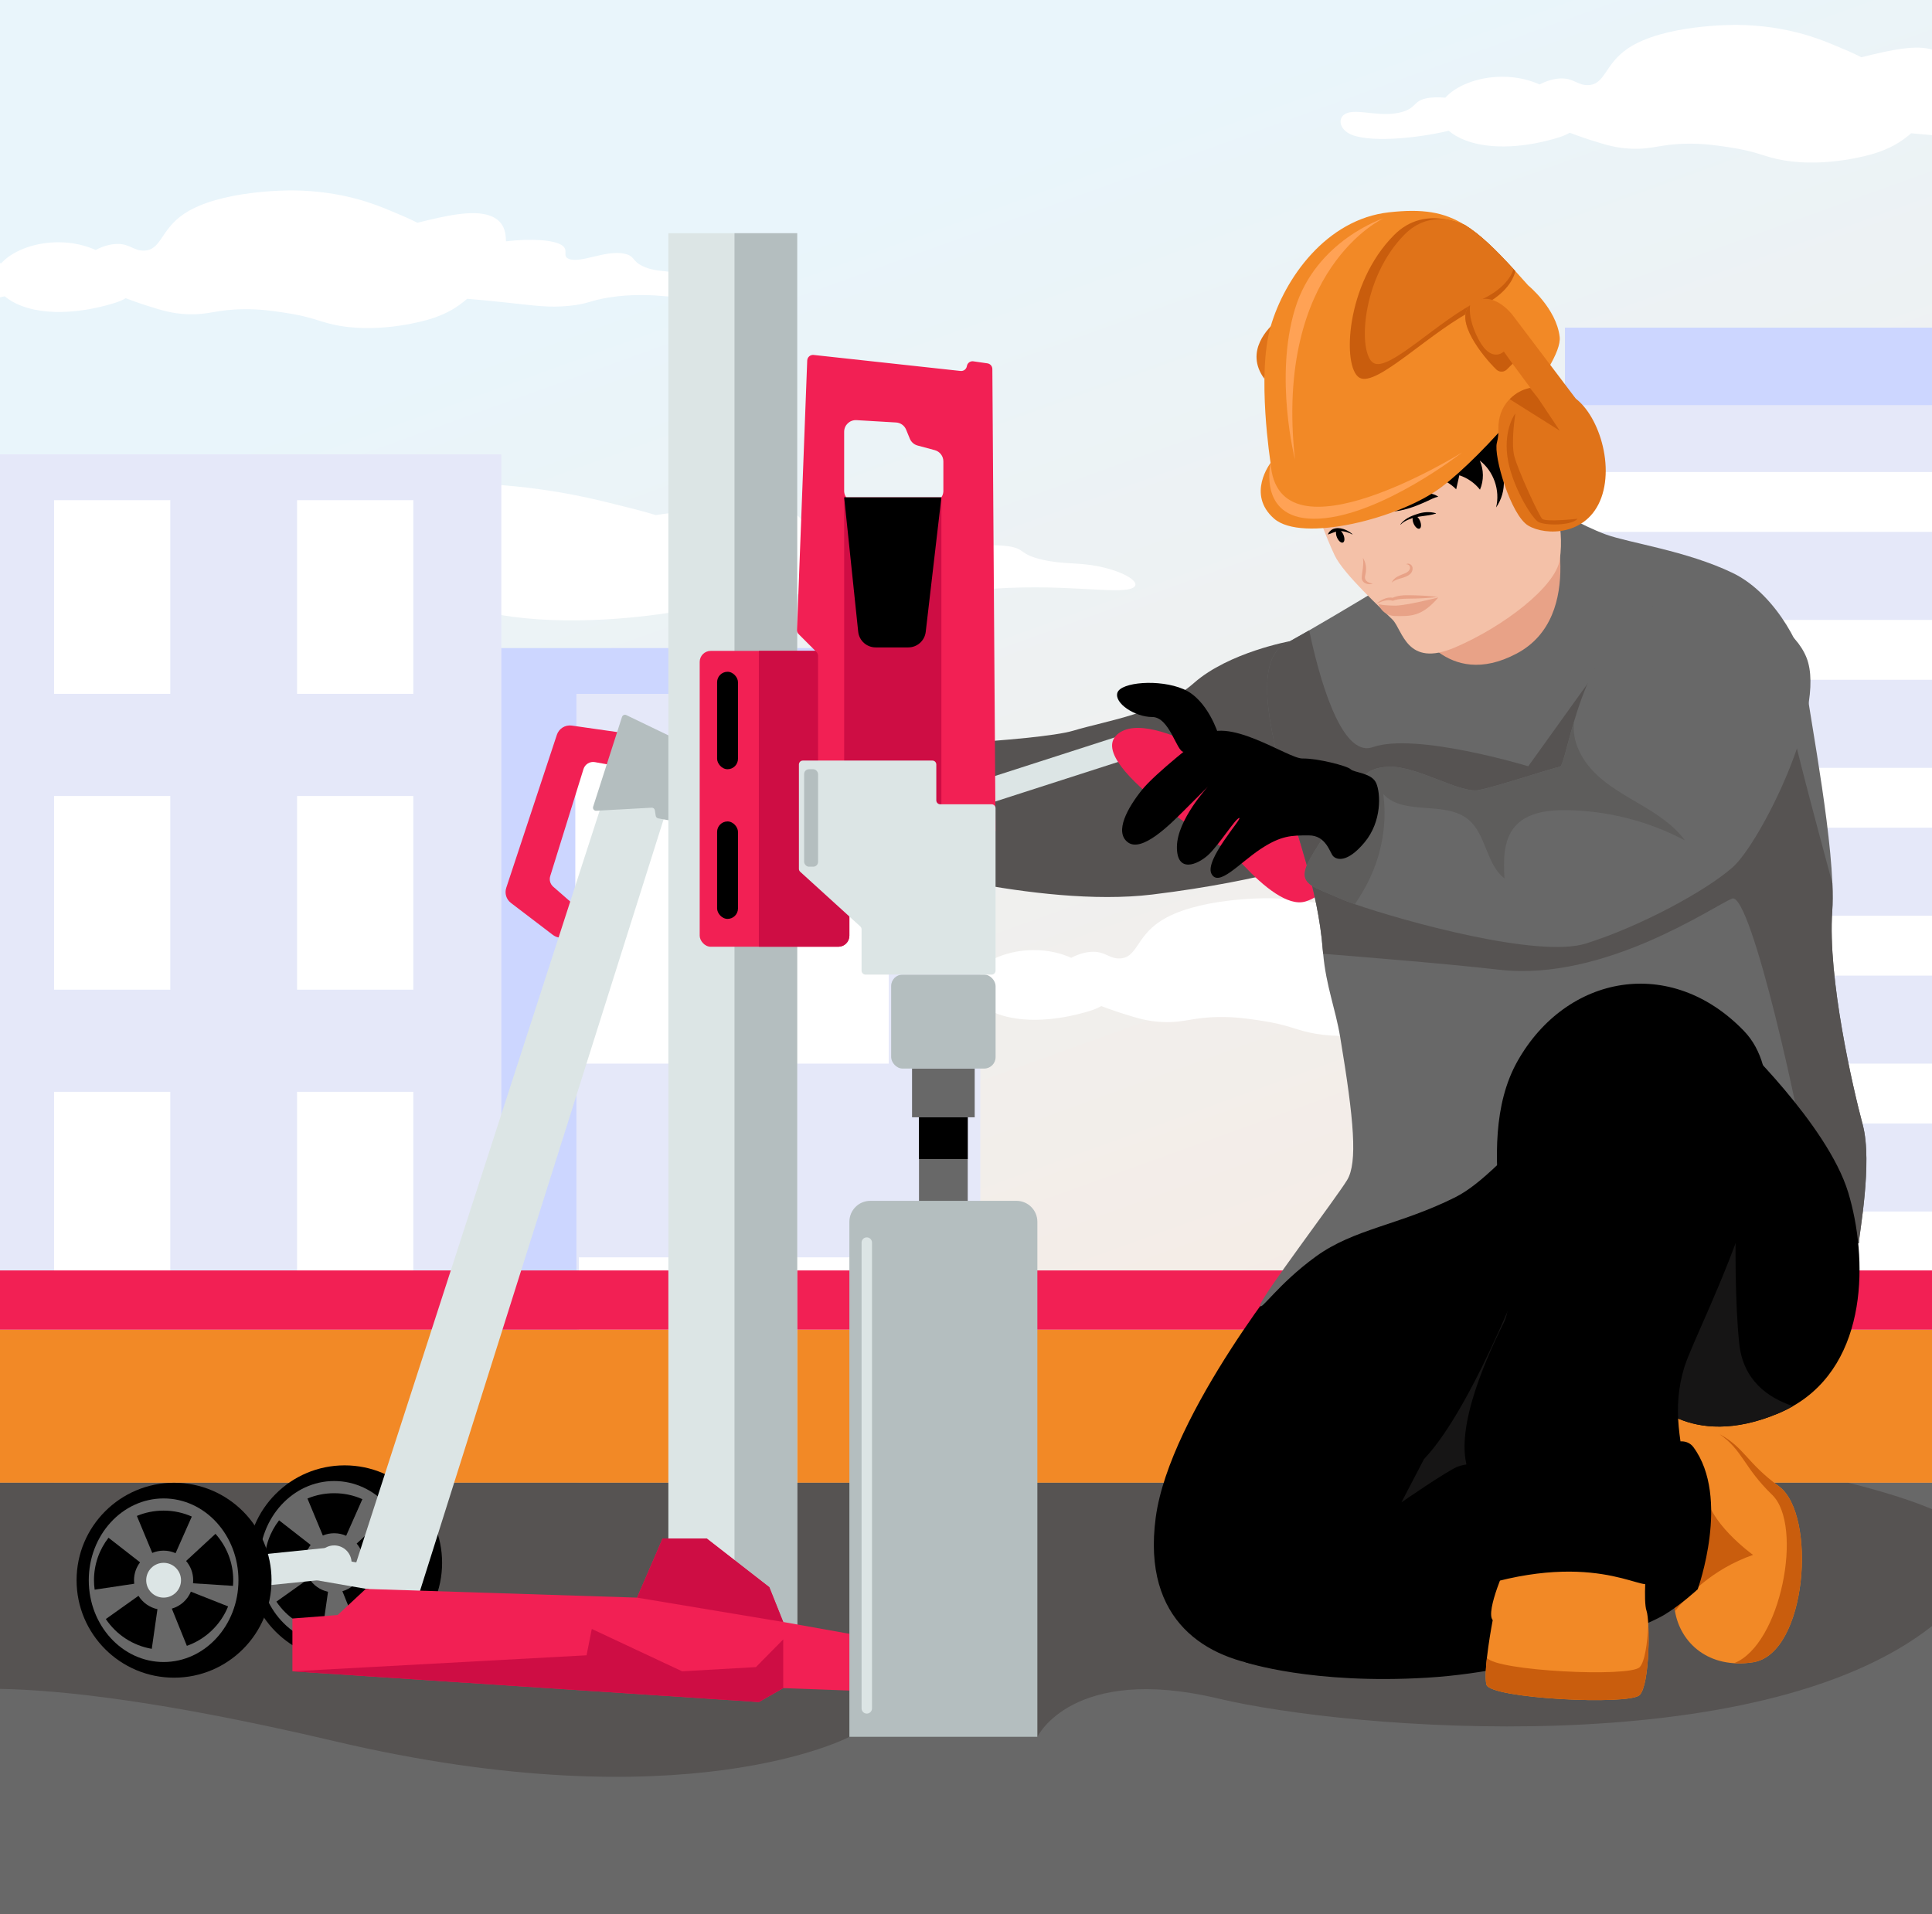
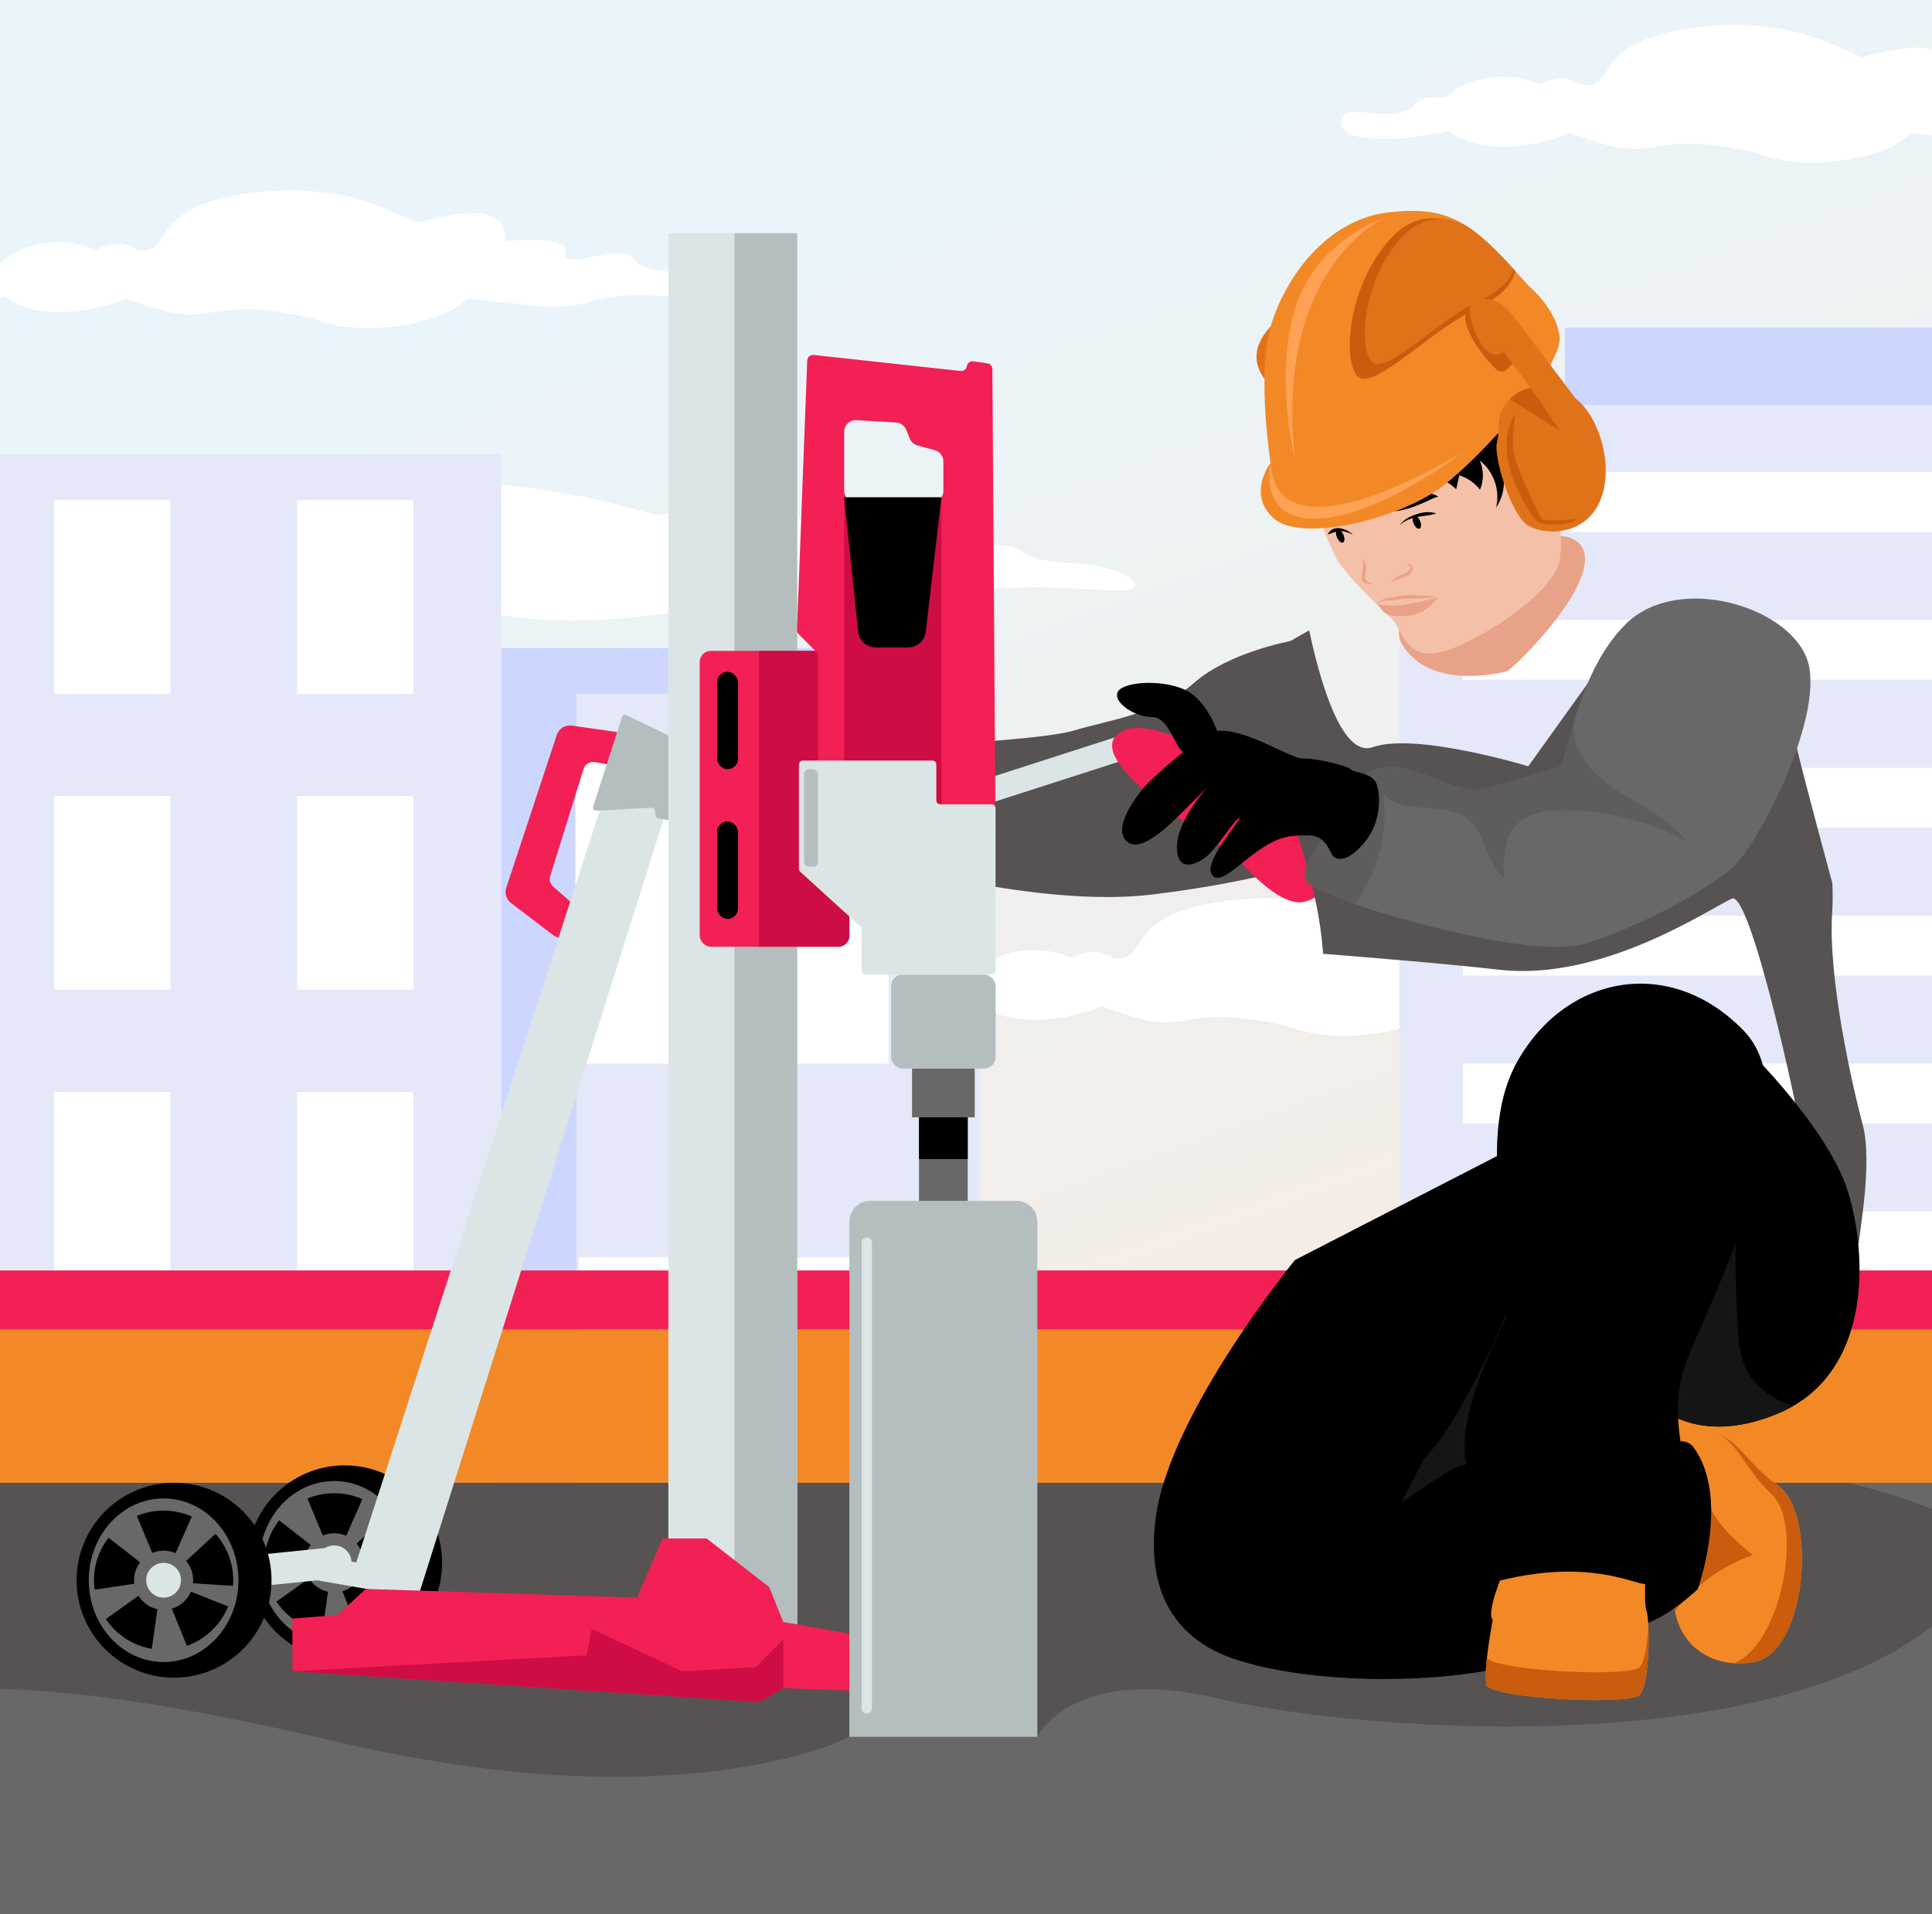
<svg xmlns="http://www.w3.org/2000/svg" id="main_group" data-name="main group" viewBox="0 0 555 550">
  <rect x="0" y="0" width="555" height="550" fill="#333333" stroke="none" />
  <defs>
    <clipPath id="clippath">
      <rect width="555" height="550" style="fill: none;" />
    </clipPath>
    <linearGradient id="_Градієнт_без_назви_5" data-name="Градієнт без назви 5" x1="206.51" y1="73.14" x2="375.45" y2="541.2" gradientUnits="userSpaceOnUse">
      <stop offset="0" stop-color="#e9f5fb" />
      <stop offset="1" stop-color="#fae8dc" />
    </linearGradient>
  </defs>
  <g id="main_group-2" data-name="main group">
    <g style="clip-path: url(#clippath);">
      <g id="group">
        <g id="background">
          <g id="background-2" data-name="background">
            <rect x="-1.67" y="-4.01" width="561.51" height="556.45" style="fill: url(#_Градієнт_без_назви_5);" />
            <g id="cloud">
              <path d="M194.93,78.72c-3.57-1.2-5.92-.49-9.53-1.92-3.98-1.57-2.77-3.09-5.72-3.84-5.36-1.37-12.69,2.75-16.21,1.44-2.09-.78-.02-2.44-1.91-3.84-2.29-1.7-9.11-2.07-16.21-1.23-.04-2.49-.45-5.95-4.76-7.42-4.8-1.64-12.17-.04-20.69,2.09-2.35-1.22-5.17-2.4-7.91-3.53-4.09-1.7-13.49-5.6-27.65-5.77-1.3-.02-21.28-.11-31.46,6.73-6.79,4.56-6.49,10.37-11.44,10.57-2.96,.12-4.08-1.92-7.63-1.92-2.09,0-4.39,.7-6.32,1.74-2.76-1.22-6.35-2.24-10.84-2.22-7.31,.03-13.44,2.81-16.27,6.02-2.06-.19-4.06-.14-5.66,.23-3.52,.82-2.68,2.66-6.67,3.84-6.13,1.82-12.93-1.1-16.21,.48-2.38,1.15-1.98,4.21,.95,5.77,5.05,2.67,18.81,1.49,28.58-.82,1.21,1.05,2.8,1.99,4.79,2.75,9.62,3.66,21.63,.57,23.83,0,1.97-.51,4.34-1.12,6.13-2.19,3.05,1.17,5.8,2.05,6.26,2.19,4.2,1.32,7.12,2.23,11.44,2.4,6.28,.25,8.32-1.36,16.21-1.44,4.56-.05,7.96,.45,11.44,.96,9.01,1.32,10.34,2.86,16.21,3.84,12.33,2.08,24.78-1.63,25.74-1.92,4.88-1.5,7.88-3.37,10.79-5.87,2.92,.24,6.56,.58,11.13,1.07,8.63,.93,12.36,1.53,18.11,.96,5.63-.55,5.81-1.5,11.44-2.4,13.39-2.14,23.17,1.48,25.74-.48,1.86-1.42-1.32-4.77-5.72-6.25Z" style="fill: #fff;" />
              <path d="M475.18,282.08c-3.57-1.2-5.92-.49-9.53-1.92-3.98-1.57-2.77-3.09-5.72-3.84-5.36-1.37-12.69,2.75-16.21,1.44-2.09-.78-.02-2.44-1.91-3.84-2.29-1.7-9.11-2.07-16.21-1.23-.04-2.49-.45-5.95-4.76-7.42-4.8-1.64-12.17-.04-20.69,2.09-2.35-1.22-5.17-2.4-7.91-3.53-4.09-1.7-13.49-5.6-27.65-5.77-1.3-.02-21.28-.11-31.46,6.73-6.79,4.56-6.49,10.37-11.44,10.57-2.96,.12-4.08-1.92-7.63-1.92-2.09,0-4.39,.7-6.32,1.74-2.76-1.22-6.35-2.24-10.84-2.22-7.31,.03-13.44,2.81-16.27,6.02-2.06-.19-4.06-.14-5.66,.23-3.52,.82-2.68,2.66-6.67,3.84-6.13,1.82-12.93-1.1-16.21,.48-2.38,1.15-1.98,4.21,.95,5.77,5.05,2.67,18.81,1.49,28.58-.82,1.21,1.05,2.8,1.99,4.79,2.75,9.62,3.66,21.63,.57,23.83,0,1.97-.51,4.34-1.12,6.13-2.19,3.05,1.17,5.8,2.05,6.26,2.19,4.2,1.32,7.12,2.23,11.44,2.4,6.28,.25,8.32-1.36,16.21-1.44,4.56-.05,7.96,.45,11.44,.96,9.01,1.32,10.34,2.86,16.21,3.84,12.33,2.08,24.78-1.63,25.74-1.92,4.88-1.5,7.88-3.37,10.79-5.87,2.92,.24,6.56,.58,11.13,1.07,8.63,.93,12.36,1.53,18.11,.96,5.63-.55,5.81-1.5,11.44-2.4,13.39-2.14,23.17,1.48,25.74-.48,1.86-1.42-1.32-4.77-5.72-6.25Z" style="fill: #fff;" />
              <path d="M609.74,31.17c-3.57-1.2-5.92-.49-9.53-1.92-3.98-1.57-2.77-3.09-5.72-3.84-5.36-1.37-12.69,2.75-16.21,1.44-2.09-.78-.02-2.44-1.91-3.84-2.29-1.7-9.11-2.07-16.21-1.23-.04-2.49-.45-5.95-4.76-7.42-4.8-1.64-12.17-.04-20.69,2.09-2.35-1.22-5.17-2.4-7.91-3.53-4.09-1.7-13.49-5.6-27.65-5.77-1.3-.02-21.28-.11-31.46,6.73-6.79,4.56-6.49,10.37-11.44,10.57-2.96,.12-4.08-1.92-7.63-1.92-2.09,0-4.39,.7-6.32,1.74-2.76-1.22-6.35-2.24-10.84-2.22-7.31,.03-13.44,2.81-16.27,6.02-2.06-.19-4.06-.14-5.66,.23-3.52,.82-2.68,2.66-6.67,3.84-6.13,1.82-12.93-1.1-16.21,.48-2.38,1.15-1.98,4.21,.95,5.77,5.05,2.67,18.81,1.49,28.58-.82,1.21,1.05,2.8,1.99,4.79,2.75,9.62,3.66,21.63,.57,23.83,0,1.97-.51,4.34-1.12,6.13-2.19,3.05,1.17,5.8,2.05,6.26,2.19,4.2,1.32,7.12,2.23,11.44,2.4,6.28,.25,8.32-1.36,16.21-1.44,4.56-.05,7.96,.45,11.44,.96,9.01,1.32,10.34,2.86,16.21,3.84,12.33,2.08,24.78-1.63,25.74-1.92,4.88-1.5,7.88-3.37,10.79-5.87,2.92,.24,6.56,.58,11.13,1.07,8.63,.93,12.36,1.53,18.11,.96,5.63-.55,5.81-1.5,11.44-2.4,13.39-2.14,23.17,1.48,25.74-.48,1.86-1.42-1.32-4.77-5.72-6.25Z" style="fill: #fff;" />
              <path d="M315.52,162.7c-6.04-1.2-10.04-.49-16.15-1.92-6.75-1.57-4.69-3.09-9.69-3.84-9.08-1.37-21.5,2.75-27.46,1.44-3.55-.78-.03-2.44-3.23-3.84-3.88-1.7-15.43-2.07-27.47-1.23-.07-2.49-.76-5.95-8.07-7.42-8.14-1.64-20.61-.04-35.06,2.09-3.98-1.22-8.76-2.4-13.4-3.53-6.94-1.7-22.85-5.6-46.85-5.77-2.2-.02-36.06-.11-53.31,6.73-11.5,4.56-11,10.37-19.39,10.57-5.02,.12-6.92-1.92-12.92-1.92-3.54,0-7.43,.7-10.71,1.74-4.68-1.22-10.77-2.24-18.36-2.22-12.38,.03-22.77,2.81-27.56,6.02-3.5-.19-6.88-.14-9.59,.23-5.96,.82-4.55,2.66-11.31,3.84-10.38,1.82-21.9-1.1-27.46,.48-4.03,1.15-3.35,4.21,1.62,5.77,8.56,2.67,31.88,1.49,48.42-.82,2.05,1.05,4.75,1.99,8.12,2.75,16.29,3.66,36.65,.57,40.39,0,3.34-.51,7.36-1.12,10.39-2.19,5.17,1.17,9.83,2.05,10.61,2.19,7.11,1.32,12.06,2.23,19.39,2.4,10.64,.25,14.1-1.36,27.46-1.44,7.73-.05,13.48,.45,19.39,.96,15.27,1.32,17.53,2.86,27.46,3.84,20.9,2.08,41.98-1.63,43.62-1.92,8.27-1.5,13.35-3.37,18.29-5.87,4.95,.24,11.11,.58,18.87,1.07,14.62,.93,20.95,1.53,30.69,.96,9.55-.55,9.84-1.5,19.39-2.4,22.69-2.14,39.25,1.48,43.62-.48,3.15-1.42-2.23-4.77-9.69-6.25Z" style="fill: #fff;" />
            </g>
          </g>
          <g id="buildings">
            <g>
              <rect x="122.77" y="186.2" width="158.84" height="426.95" style="fill: #e5e8f9;" />
              <polygon points="281.62 186.2 281.62 199.35 165.59 199.35 165.59 579.76 122.77 579.76 122.77 186.2 281.62 186.2" style="fill: #ccd6ff;" />
              <rect x="165.27" y="212.5" width="30.35" height="93.08" style="fill: #fff;" />
              <rect x="224.96" y="212.5" width="30.35" height="93.08" style="fill: #fff;" />
              <rect x="166.28" y="361.23" width="30.35" height="93.08" style="fill: #fff;" />
              <rect x="225.97" y="361.23" width="30.35" height="93.08" style="fill: #fff;" />
              <rect x="167.29" y="509.95" width="30.35" height="93.08" style="fill: #fff;" />
              <rect x="226.98" y="509.95" width="30.35" height="93.08" style="fill: #fff;" />
            </g>
            <rect x="449.56" y="94.13" width="130.51" height="41.48" style="fill: #ccd6ff;" />
            <g>
              <rect x="-14.82" y="130.55" width="158.84" height="426.95" style="fill: #e5e8f9;" />
              <rect x="15.53" y="143.7" width="33.39" height="55.65" style="fill: #fff;" />
              <rect x="85.34" y="143.7" width="33.39" height="55.65" style="fill: #fff;" />
              <rect x="15.53" y="228.69" width="33.39" height="55.65" style="fill: #fff;" />
              <rect x="85.34" y="228.69" width="33.39" height="55.65" style="fill: #fff;" />
              <rect x="15.53" y="313.68" width="33.39" height="55.65" style="fill: #fff;" />
              <rect x="85.34" y="313.68" width="33.39" height="55.65" style="fill: #fff;" />
-               <rect x="15.53" y="398.66" width="33.39" height="55.65" style="fill: #fff;" />
              <rect x="85.34" y="398.66" width="33.39" height="55.65" style="fill: #fff;" />
              <rect x="15.53" y="483.65" width="33.39" height="55.65" style="fill: #fff;" />
              <rect x="85.34" y="483.65" width="33.39" height="55.65" style="fill: #fff;" />
            </g>
            <g>
              <rect x="402.01" y="116.39" width="158.84" height="436.06" style="fill: #e5e8f9;" />
              <rect x="420.22" y="135.61" width="140.63" height="17.2" style="fill: #fff;" />
              <rect x="420.22" y="178.1" width="140.63" height="17.2" style="fill: #fff;" />
              <rect x="420.22" y="220.6" width="140.63" height="17.2" style="fill: #fff;" />
              <rect x="420.22" y="263.09" width="140.63" height="17.2" style="fill: #fff;" />
              <rect x="420.22" y="305.58" width="140.63" height="17.2" style="fill: #fff;" />
              <rect x="420.22" y="348.07" width="140.63" height="17.2" style="fill: #fff;" />
              <rect x="420.22" y="390.57" width="140.63" height="17.2" style="fill: #fff;" />
              <rect x="420.22" y="433.06" width="140.63" height="17.2" style="fill: #fff;" />
              <rect x="420.22" y="475.55" width="140.63" height="17.2" style="fill: #fff;" />
              <rect x="420.22" y="518.05" width="140.63" height="17.2" style="fill: #fff;" />
            </g>
          </g>
        </g>
        <g id="roof">
          <rect y="382" width="555" height="44" style="fill: #f28926;" />
          <rect y="365" width="555" height="17" style="fill: #f22054;" />
          <rect y="426" width="555" height="124" style="fill: #686868;" />
          <path d="M555,433.58v33.6c-50.09,39.44-167.26,29.81-205,20.82-42-10-52,11-52,11h-54s-47,25-148,1.22c-48.45-11.41-78.18-14.68-96-15v-59.22H530.97c9.61,2.4,17.71,4.92,24.03,7.58Z" style="fill: #565352;" />
        </g>
        <g id="machine">
          <path d="M180.66,215.38l-1.56,5.07-8.2-1.49c-1.44-.26-2.84,.59-3.28,1.98l-9.56,30.77c-.34,1.09-.01,2.27,.85,3.03l6.59,5.76,8.54-23.56-9.12,29.69c-.79,2.6-3.94,3.62-6.11,1.96l-12.04-9.18c-1.33-1.01-1.86-2.76-1.34-4.34l14.54-43.96c.6-1.8,2.4-2.91,4.27-2.65l13.23,1.89c2.38,.34,3.89,2.73,3.19,5.03Z" style="fill: #f22054;" />
          <polygon points="179.96 220.6 174.04 236.94 179.1 220.45 179.96 220.6" style="fill: #f22054;" />
          <g>
            <circle cx="96" cy="449" r="24" style="fill: #686868;" />
            <path d="M99,421c-15.46,0-28,12.54-28,28s12.54,28,28,28,28-12.54,28-28-12.54-28-28-28Zm-3,51.5c-11.87,0-21.5-10.52-21.5-23.5s9.63-23.5,21.5-23.5,21.5,10.52,21.5,23.5-9.63,23.5-21.5,23.5Z" />
            <circle cx="96" cy="449" r="5" style="fill: #dce5e5;" />
            <path d="M104.1,430.71l-4.66,10.52c-1.05-.47-2.22-.73-3.44-.73-1.15,0-2.26,.23-3.26,.66l-4.42-10.63c2.36-.99,4.96-1.53,7.68-1.53,2.88,0,5.63,.61,8.1,1.71Z" />
            <path d="M94.23,457.32l-1.63,11.39c-5.5-.94-10.22-4.11-13.2-8.56l9.38-6.67c1.2,1.93,3.16,3.35,5.45,3.84Z" />
            <path d="M114.53,456.52c-2.13,5.28-6.46,9.43-11.85,11.33l-4.32-10.69c2.48-.71,4.49-2.52,5.47-4.87l10.7,4.23Z" />
            <path d="M116,449c0,.55-.02,1.09-.07,1.62l-11.47-.74c.02-.29,.04-.58,.04-.88,0-2.11-.77-4.04-2.04-5.53l8.44-7.8c3.17,3.54,5.1,8.21,5.1,13.33Z" />
            <path d="M87.5,449c0,.34,.02,.68,.06,1.01l-11.37,1.7c-.13-.89-.19-1.79-.19-2.71,0-4.6,1.55-8.83,4.17-12.21l9.07,7.07c-1.1,1.43-1.74,3.21-1.74,5.14Z" />
          </g>
          <path d="M174.17,227l-73.05,225.67c-.44,1.36,.41,2.79,1.81,3.06l17.11,3.27,71.96-227.94-17.83-4.06Z" style="fill: #dce5e5;" />
          <path d="M197.06,213.71l-17.14-8.26c-.49-.24-1.07,.01-1.24,.53l-8.29,25.79c-.19,.6,.27,1.2,.9,1.16l15.9-.88c.46-.03,.86,.3,.93,.75l.25,1.58c.06,.38,.35,.67,.72,.74l4.02,.73c.49,.09,.96-.24,1.04-.73l3.4-20.45c.06-.39-.14-.78-.49-.95Z" style="fill: #b4bebf;" />
          <line x1="114.53" y1="454.55" x2="84" y2="449.25" style="fill: none; stroke: #dce5e5; stroke-miterlimit: 10; stroke-width: 7px;" />
          <rect x="192" y="67" width="37" height="407" style="fill: #dce5e5;" />
          <rect x="211" y="67" width="18" height="407" style="fill: #b4bebf;" />
          <rect x="201" y="187" width="43" height="85" rx="3.17" ry="3.17" style="fill: #f22054;" />
          <path d="M244,190.17v78.66c0,1.75-1.42,3.17-3.17,3.17h-22.83v-85h22.83c1.75,0,3.17,1.42,3.17,3.17Z" style="fill: #ce0d44;" />
          <rect x="206" y="193" width="6" height="28" rx="3" ry="3" />
          <rect x="206" y="236" width="6" height="28" rx="3" ry="3" />
          <rect x="264" y="321" width="14" height="32" style="fill: #686868;" />
          <rect x="262" y="307" width="18" height="14" style="fill: #686868;" />
          <rect x="256" y="280" width="30" height="27" rx="3.28" ry="3.28" style="fill: #b4bebf;" />
          <rect x="264" y="321" width="14" height="12" />
          <polygon points="253 471 253 486.04 225 485 218 489 84 480.17 84 465 97 464 105.06 456.5 183 459 190.34 442 203 442 221 456 225 466 253 471" style="fill: #f22054;" />
          <path d="M370.67,184.19s-17.63,3.19-27.65,12-24.43,10.67-34.72,13.74-59.3,5.07-59.3,5.07l2,32s47,14,80,10,52-11,52-11l-12.33-61.81Z" style="fill: #565352;" />
          <path d="M347,236s18,26,28,23,8.62-15.82,5.81-23.41-28.81-8.59-28.81-8.59l-5,9Z" style="fill: #f22054;" />
          <line x1="272.04" y1="231.06" x2="325" y2="214" style="fill: none; stroke: #dce5e5; stroke-miterlimit: 10; stroke-width: 7px;" />
          <path d="M250.01,345h41.98c3.32,0,6.01,2.69,6.01,6.01v147.99h-54v-147.99c0-3.32,2.69-6.01,6.01-6.01Z" style="fill: #b4bebf;" />
          <line x1="249" y1="357" x2="249" y2="490.81" style="fill: none; stroke: #dce5e5; stroke-linecap: round; stroke-linejoin: round; stroke-width: 3px;" />
          <path d="M285.07,106.02c0-.82-.61-1.51-1.42-1.63l-4.03-.58c-.08-.01-.16-.02-.24-.02-.8,0-1.5,.59-1.63,1.4-.14,.88-.94,1.49-1.82,1.39l-42.2-4.6c-.96-.1-1.8,.62-1.84,1.59l-2.94,77.39c-.02,.46,.15,.91,.48,1.23l5.08,5.09c.32,.31,.49,.73,.49,1.17v32.77c0,.7,.44,1.32,1.09,1.56l47.67,17.34c1.08,.4,2.23-.41,2.22-1.57l-.91-132.53Zm-14.07,35c0,1.85-1.5,3.34-3.34,3.34h-21.82c-1.84,0-3.34-1.49-3.34-3.34v-16.98c0-1.92,1.62-3.44,3.54-3.33l11.37,.67c1.28,.07,2.4,.87,2.89,2.06l1.07,2.61c.4,.96,1.22,1.68,2.22,1.95l4.94,1.33c1.46,.4,2.47,1.72,2.47,3.23v8.46Z" style="fill: #f22054;" />
          <polygon points="270.43 142.89 270.43 240.22 242.5 231.06 242.5 142.89 270.43 142.89" style="fill: #ce0d44;" />
          <polygon points="225 471 225 485 218 489 84 480.17 168.5 475.57 170 468 195.96 480.17 217.15 478.96 225 471" style="fill: #ce0d44;" />
-           <polygon points="225 466 183 459 190.34 442 203 442 221 456 225 466" style="fill: #ce0d44;" />
          <path d="M229.5,219.63v29.99c0,.32,.13,.62,.37,.84l17.26,15.7c.24,.21,.37,.52,.37,.84v11.87c0,.63,.51,1.13,1.13,1.13h36.23c.63,0,1.13-.51,1.13-1.13v-46.67c0-.63-.51-1.13-1.13-1.13h-14.76c-.63,0-1.13-.51-1.13-1.13v-10.3c0-.63-.51-1.13-1.13-1.13h-37.21c-.63,0-1.13,.51-1.13,1.13Z" style="fill: #dce5e5;" />
          <rect x="231" y="221" width="4" height="28" rx="1.38" ry="1.38" style="fill: #b4bebf;" />
          <path d="M242.5,142.89l4.03,38.59c.27,2.57,2.43,4.52,5.02,4.52h9.37c2.56,0,4.71-1.92,5.01-4.46l4.5-38.65h-27.93Z" />
          <line x1="96" y1="449" x2="47" y2="454" style="fill: none; stroke: #dce5e5; stroke-miterlimit: 10; stroke-width: 9px;" />
          <g>
            <circle cx="47" cy="454" r="24" style="fill: #686868;" />
            <path d="M50,426c-15.46,0-28,12.54-28,28s12.54,28,28,28,28-12.54,28-28-12.54-28-28-28Zm-3,51.5c-11.87,0-21.5-10.52-21.5-23.5s9.63-23.5,21.5-23.5,21.5,10.52,21.5,23.5-9.63,23.5-21.5,23.5Z" />
            <circle cx="47" cy="454" r="5" style="fill: #dce5e5;" />
            <path d="M55.1,435.71l-4.66,10.52c-1.05-.47-2.22-.73-3.44-.73-1.15,0-2.26,.23-3.26,.66l-4.42-10.63c2.36-.99,4.96-1.53,7.68-1.53,2.88,0,5.63,.61,8.1,1.71Z" />
            <path d="M45.23,462.32l-1.63,11.39c-5.5-.94-10.22-4.11-13.2-8.56l9.38-6.67c1.2,1.93,3.16,3.35,5.45,3.84Z" />
            <path d="M65.53,461.52c-2.13,5.28-6.46,9.43-11.85,11.33l-4.32-10.69c2.48-.71,4.49-2.52,5.47-4.87l10.7,4.23Z" />
            <path d="M67,454c0,.55-.02,1.09-.07,1.62l-11.47-.74c.02-.29,.04-.58,.04-.88,0-2.11-.77-4.04-2.04-5.53l8.44-7.8c3.17,3.54,5.1,8.21,5.1,13.33Z" />
            <path d="M38.5,454c0,.34,.02,.68,.06,1.01l-11.37,1.7c-.13-.89-.19-1.79-.19-2.71,0-4.6,1.55-8.83,4.17-12.21l9.07,7.07c-1.1,1.43-1.74,3.21-1.74,5.14Z" />
          </g>
        </g>
        <g id="man">
          <path d="M503.59,477.57c-12.73,1.98-20.87-5.54-22.42-14.67-.34-2.05-.36-4.19-.02-6.31,.43-2.69,.11-6.47-.63-10.7-2.44-14.01-9.52-32.89-9.52-32.89,0,0,5.62-7.28,17.81-3.14s11.19,9.14,22.19,17.14,8.18,48.13-7.41,50.57Z" style="fill: #f28926;" />
          <path d="M503.59,477.57c-1.92,.3-3.74,.38-5.44,.27,13.5-5.31,19.99-39.6,10.95-48.35-8.28-8.02-8.33-12.69-15.15-17.46,7.05,3.73,7.9,8.31,17.05,14.97,11,8,8.18,48.13-7.41,50.57Z" style="fill: #c95d0d;" />
          <path d="M503.59,446.72c-11.87,4.14-19.24,12.09-22.42,16.18-.34-2.05-.36-4.19-.02-6.31,.43-2.69,.11-6.47-.63-10.7,4.09-10.59,9.48-23.47,9.48-17.89,0,9,13.59,18.72,13.59,18.72Z" style="fill: #c95d0d;" />
          <path d="M357.75,477.57s19.25,6.43,52.25,4.43,63-15,68-18,9.7-7.41,9.7-7.41c0,0,9.49-26.35-1.26-40.85-.82-1.11-2.17-1.7-3.56-1.63-7.16,.35-30.46,1.36-37.06,.23-7.83-1.34-26.83-17.34-26.83-17.34l-61.25,80.57Z" />
          <path d="M433,449s-6.38,13.92-4.19,16.46c0,0-2.81,14.54-1.81,18.54s41,6,44,3,3-21.38,2-24.19,0-13.81,0-13.81h-40Z" style="fill: #f28926;" />
          <path d="M471,487c-3,3-43,1-44-3-.38-1.51-.21-4.54,.14-7.71,2.78,3.8,40.93,5.64,43.86,2.71,1.51-1.51,2.26-6.94,2.5-12.31,.35,6.39-.17,17.98-2.5,20.31Z" style="fill: #c95d0d;" />
          <path d="M372,362s-36,44-40,74,14.86,40.79,32.93,42.89,47.56-47.17,60.82-69.03,25.26-65.44,25.26-65.44l-3.56-21.24-75.44,38.82Z" />
          <path d="M432.81,192.86c1.19,.14,30.57-28.46,20.38-37.16s-58.6,15.47-50.4,29.38,30.02,7.78,30.02,7.78Z" style="fill: #e8a287;" />
-           <path d="M534,357c0,2-6-9-10-13-.88-.88-2.42-3.34-4.55-6.62-7.56-11.59-22.65-33.47-43.15-32.56-26.3,1.18-42.3,31.18-58.3,39.18s-29,9-40,17-16,16-16,14,22-31,25-36,2-17-2-41c-1.37-8.25-4.06-14.64-4.9-23.98-.04-.34-.07-.68-.1-1.02-1.35-17.91-8.15-34.82-9.66-41.94-2.34-11.06-12.21-39.89-1.28-45.98,2.19-1.22,4.59-2.58,7.03-3.98,9.73-5.63,20.08-11.91,20.08-11.91l9.92,9.79s9.31,19.55,29.61,8.78c20.3-10.76,9.87-41.95,9.87-41.95,0,0,8.98,5.27,15.7,7.73,6.73,2.46,23.22,4.69,36.47,11.07,13.26,6.39,21.11,24.11,20.69,28.25-.38,3.64,7.05,39.32,7.95,60.93,.12,2.99,.12,5.7-.04,8.03-1.34,19.18,5.88,50.55,8.77,61.36,2.89,10.82-1.11,31.82-1.11,33.82Z" style="fill: #686868;" />
          <path d="M441,357s-16.87,46.42-31.94,62.21l-6.47,12.41s12.86-8.89,16.13-10.25,18.59-2.16,18.59-2.16l3.68-62.21Z" style="fill: #161515;" />
          <path d="M534,357c0,2-6-9-10-13-.88-.88-2.42-3.34-4.55-6.62-1.56-13.62-16.45-81.38-21.88-79.21-5.42,2.18-36.57,23.83-66.72,20.45-17.03-1.91-36.79-3.45-50.75-4.6-.04-.34-.07-.68-.1-1.02-1.35-17.91-8.15-34.82-9.66-41.94-2.34-11.06-12.21-39.89-1.28-45.98,2.19-1.22,4.59-2.58,7.03-3.98,2.58,12.31,8.96,36.83,18.25,33.56,12.34-4.35,44.68,5.49,44.68,5.49l18.63-25.96s18.35,11.81,6.59,23.72c-11.75,11.91-64.24,25.09-51.74,24.05,12.5-1.05,100.5-43.96,102.56-32.03,.71,4.1,5.43,22.04,11.32,43.86,.12,2.99,.12,5.7-.04,8.03-1.34,19.18,5.88,50.55,8.77,61.36,2.89,10.82-1.11,31.82-1.11,33.82Z" style="fill: #565352;" />
          <path d="M497.74,249.17c-7.74,6.83-26.48,16.96-42.11,21.89-13.73,4.34-52.46-6.45-66.4-11.28-1.93-.67-3.38-1.22-4.23-1.61-7-3.17-11.62-3.83-9.81-9s15.98-24.18,15.98-24.18c0,0-.17-4.4,7.83-4.7,8-.29,20.45,7.71,25.72,6.71,5.28-1,21.42-6.41,23.35-6.71,.85-.13,1.86-5.44,3.96-12.54,2.67-9.02,7.13-20.94,15.33-28.77,14.64-13.98,45.51-5.15,51.58,9.93,6.06,15.09-13.45,53.43-21.2,60.26Z" style="fill: #686868;" />
          <path d="M484.02,241.45c-10.57-5.61-22.52-8.63-34.49-8.69-5.19-.03-10.94,.76-14.33,4.69-3.39,3.94-3.3,9.71-3.02,14.91-5.3-4.09-5.21-12.64-10.37-16.9-6.69-5.55-18.51-.95-24.44-7.31,1.31,9.63-.92,19.63-5.86,27.97-.65,1.1-1.42,2.37-2.28,3.66-1.93-.67-3.38-1.22-4.23-1.61-7-3.17-11.62-3.83-9.81-9s15.98-24.18,15.98-24.18c0,0-.17-4.4,7.83-4.7,8-.29,20.45,7.71,25.72,6.71,5.28-1,21.42-6.41,23.35-6.71,.85-.13,1.86-5.44,3.96-12.54,.04-.02,.07-.04,.11-.07-.56,5.38,2.24,10.65,6.08,14.45,3.84,3.8,8.67,6.41,13.31,9.17,4.65,2.75,9.3,5.79,12.49,10.15Z" style="fill: #5e5d5c;" />
          <path d="M367,92s-.16,.12-.43,.34c-1.9,1.58-9.28,8.49-3.34,16.51" style="fill: #e07319;" />
-           <path d="M378,146s2.82,8.15,5.41,13.57,13.59,15.43,16.59,18.43,4,14,18,8,28.92-17.5,30.07-25.23c2.93-19.77-13.44-40.36-15.26-43.06s-56.81,8.3-54.81,28.3Z" style="fill: #f4c1a8;" />
+           <path d="M378,146s2.82,8.15,5.41,13.57,13.59,15.43,16.59,18.43,4,14,18,8,28.92-17.5,30.07-25.23c2.93-19.77-13.44-40.36-15.26-43.06s-56.81,8.3-54.81,28.3" style="fill: #f4c1a8;" />
          <path d="M399,147c2.53-3.35,10.43-7.11,14.18-4.28-1.3,.23-2.25,.85-3.41,1.35-3.43,1.53-6.91,2.9-10.77,2.93h0Z" />
          <path d="M418.31,140.58l.91-4.03c2.33,.76,4.42,2.21,5.93,4.13,1.14-2.63,1.11-5.74-.06-8.36,4,3.06,5.92,8.6,4.68,13.48,1.59-2.26,2.39-5.08,2.22-7.84,.24,.97,.83,1.86,1.64,2.45,3.96-5.16,4.83-12.52,2.17-18.46-.83-1.85-2.3-3.76-4.33-3.81-.92-.02-1.79,.35-2.63,.72-5.42,2.4-10.7,5.13-15.8,8.15-2.6,1.54-7.37,5.46-4.19,8.85,.93,.99,2.64,1.02,3.86,1.39,2.11,.63,4.05,1.75,5.6,3.32Z" />
          <path d="M414,140c-12,9-40,16-48,9s-1-16-1-16c0,0-4-25.26,0-39.13s16-30.87,34-32.87c9.59-1.07,15.77-.14,21.87,3.67,4.44,2.77,8.83,7.06,14.45,13.23,1.17,1.29,2.39,2.65,3.68,4.1,0,0,8.09,6.59,9.04,14.79,.96,8.21-22.04,34.21-34.04,43.21Z" style="fill: #f28926;" />
          <path d="M435.32,77.9c-.73,2.87-3.2,7.08-10.82,10.6-13,6-29,23-34,20s-4-27,10-41c4.52-4.52,9.77-5.39,14.81-4.49h.02c1.9,.34,3.76,.93,5.54,1.66,4.3,2.68,8.56,6.79,13.93,12.66,.17,.19,.35,.38,.52,.57Z" style="fill: #c95d0d;" />
          <path d="M434.8,77.33c-.86,2.55-3.25,5.99-9.56,8.9-11.74,5.42-26.18,20.76-30.69,18.05-4.51-2.7-3.61-24.36,9.03-37,3.59-3.59,7.7-4.63,11.73-4.27h.02c1.9,.34,3.76,.93,5.54,1.66,4.3,2.68,8.56,6.79,13.93,12.66Z" style="fill: #e07319;" />
          <path d="M365,133s-4,17,14,16,41-19,41-19c0,0-53,33-55,3Z" style="fill: #ffa255;" />
          <path d="M372,132s-6-23.47,0-43.23,25.49-26.08,25.49-26.08c0,0-31.49,14.31-25.49,69.31Z" style="fill: #ffa255;" />
          <path d="M460,143c-4,11-16,11-21,8s-10-20-9-23.77c.38-1.41,.47-2.78,.44-3.94-.08-3.09,.89-6.17,3.04-8.41,.07-.07,.13-.14,.2-.2,1.79-1.79,3.74-2.79,5.82-3.2,3.21-.64,6.74,.11,10.5,1.52,8,3,14,19,10,30Z" style="fill: #e07319;" />
          <path d="M452.65,114.51h-10.74l-7.41-10.01-1.62,1.62c-.83,.83-2.17,.85-3.01,.04-3.91-3.77-12.19-14.14-7.58-18.46,.07-.08,.14-.14,.21-.2,6-5,12,3,12,3l18.15,24.01Z" style="fill: #e07319;" />
          <path d="M435.32,118.77s-3.32,4.23-2.32,12.23,7,18,9,19,9.38,1.08,11.19-.96c0,0-9.19,1.04-10.19,0s-7-14.04-8-18.04,.32-12.23,.32-12.23Z" style="fill: #c95d0d;" />
          <ellipse cx="407" cy="150" rx="1" ry="2" transform="translate(-26.14 173.18) rotate(-23.29)" />
          <ellipse cx="385" cy="154" rx="1" ry="2" transform="translate(-29.52 164.8) rotate(-23.29)" />
          <path d="M402.28,150.66c1.11-1.53,2.93-2.37,4.69-2.93,1.78-.64,3.7-.81,5.53-.28,0,0,0,.1,0,.1-2.59,.85-5.39,.59-7.89,1.73-.82,.34-1.63,.78-2.25,1.44l-.08-.06h0Z" />
          <path d="M388.47,153.54c-1.08-.58-2.32-.96-3.53-.96-1.26,.1-2.17,.51-3.4,.96,0,0-.07-.07-.07-.07,.28-.62,.78-1.18,1.44-1.47,1.93-.78,4.18,.24,5.62,1.47,0,0-.06,.08-.06,.08h0Z" />
          <path d="M391.52,160.29c.91,1.35,1.08,3.15,.73,4.71-.55,1.72,.52,2.39,2.09,2.67-1.14,.49-3.04-.04-3.17-1.57,.1-2.03,.67-3.7,.35-5.81h0Z" style="fill: #e8a287;" />
          <path d="M399.8,167.41c.55-1.6,2.55-2.16,3.89-2.73,.66-.28,1.17-.71,1.33-1.31,.19-.63-.37-1.36-1.1-1.24,.32-.29,.88-.24,1.27,.03,.9,.58,.69,1.95,.03,2.63-1.54,1.54-3.86,1.15-5.43,2.61h0Z" style="fill: #e8a287;" />
          <path d="M413.18,171.66s-5.48,1.34-8.33,1.84-3.85,.5-3.85,.5c0,0-4.09,0-5.04-.5,0,0,1.04,3.5,5.04,3.5s7.37,.32,12.18-5.34Z" style="fill: #e8a287;" />
          <path d="M413,171.5c-2.16,.28-4.32,.41-6.48,.46-1.85,.07-4.74-.1-6.4,.65-1.57-.53-3.33,.22-4.8,.89,1.36-1.15,3.08-2.12,4.94-1.74,0,0-.35,.03-.35,.03,2.16-.99,4.37-.77,6.6-.75,2.16,.05,4.32,.19,6.48,.46h0Z" style="fill: #e8a287;" />
          <path d="M364.62,227s-33.84-24.87-43.73-15.94c-9.89,8.94,34.9,35.23,34.9,35.23l8.83-19.3Z" style="fill: #f22054;" />
          <path d="M434.5,104.5l-1.62,1.62c-.83,.83-2.17,.85-3.01,.04-3.91-3.77-12.19-14.14-7.58-18.46-.22,1.92,.08,4.63,1.71,8.3,4,9,8,5,8,5l2.5,3.5Z" style="fill: #c95d0d;" />
          <path d="M448.07,123.74l-14.39-9.06c1.79-1.79,3.74-2.79,5.82-3.2h.03s2.38,3.03,2.38,3.03l6.16,9.23Z" style="fill: #c95d0d;" />
          <path d="M350,211s-3-10-10-13-18-2-19,1,5,7,10,7,7,10,9,10,10,3,10-5Z" />
          <path d="M345,212s-13,10-17,15-8,12-4,15,12-5,16-9l7-7s-8.83,9.51-8.91,17.26,5.91,5.15,8.91,2.45,8-10.7,9-10.7-10,12-8,16,8-3,14-7,9-4,14-4,6,5,7,6,4,2,9-4,4.64-14.13,3.32-17.06-6.32-2.94-7.32-3.94-9.66-3.18-13.83-3.09-22.17-12.91-29.17-5.91Z" />
          <path d="M515.06,403.98c-1.28,.74-2.63,1.41-4.06,2.02-26,11-38-5-38-5l18.99-76.4,6.61-26.6s26.4,25,32.34,44.62c5.6,18.54,6.03,48.81-15.88,61.36Z" />
          <path d="M515.06,403.98c-1.28,.74-2.63,1.41-4.06,2.02-26,11-38-5-38-5l18.99-76.4,7.63-3.59s-2.39,41.9,0,64.95c1.09,10.5,8.11,15.59,15.44,18.02Z" style="fill: #161515;" />
          <path d="M427.14,455.1c-2.15,.61-4.2-1.22-3.82-3.42,1.24-7.14,2.78-20.36-.98-27.94-5.34-10.74,3.66-31.74,9.66-43.74s-10.09-50.35,3.96-75.18,44-30.44,65.02-8.63-13.06,83.79-17.02,96.3-.96,22.51,1.04,34.51-11,22-11,27-13.09-8.56-46.86,1.1Z" />
        </g>
      </g>
    </g>
  </g>
</svg>